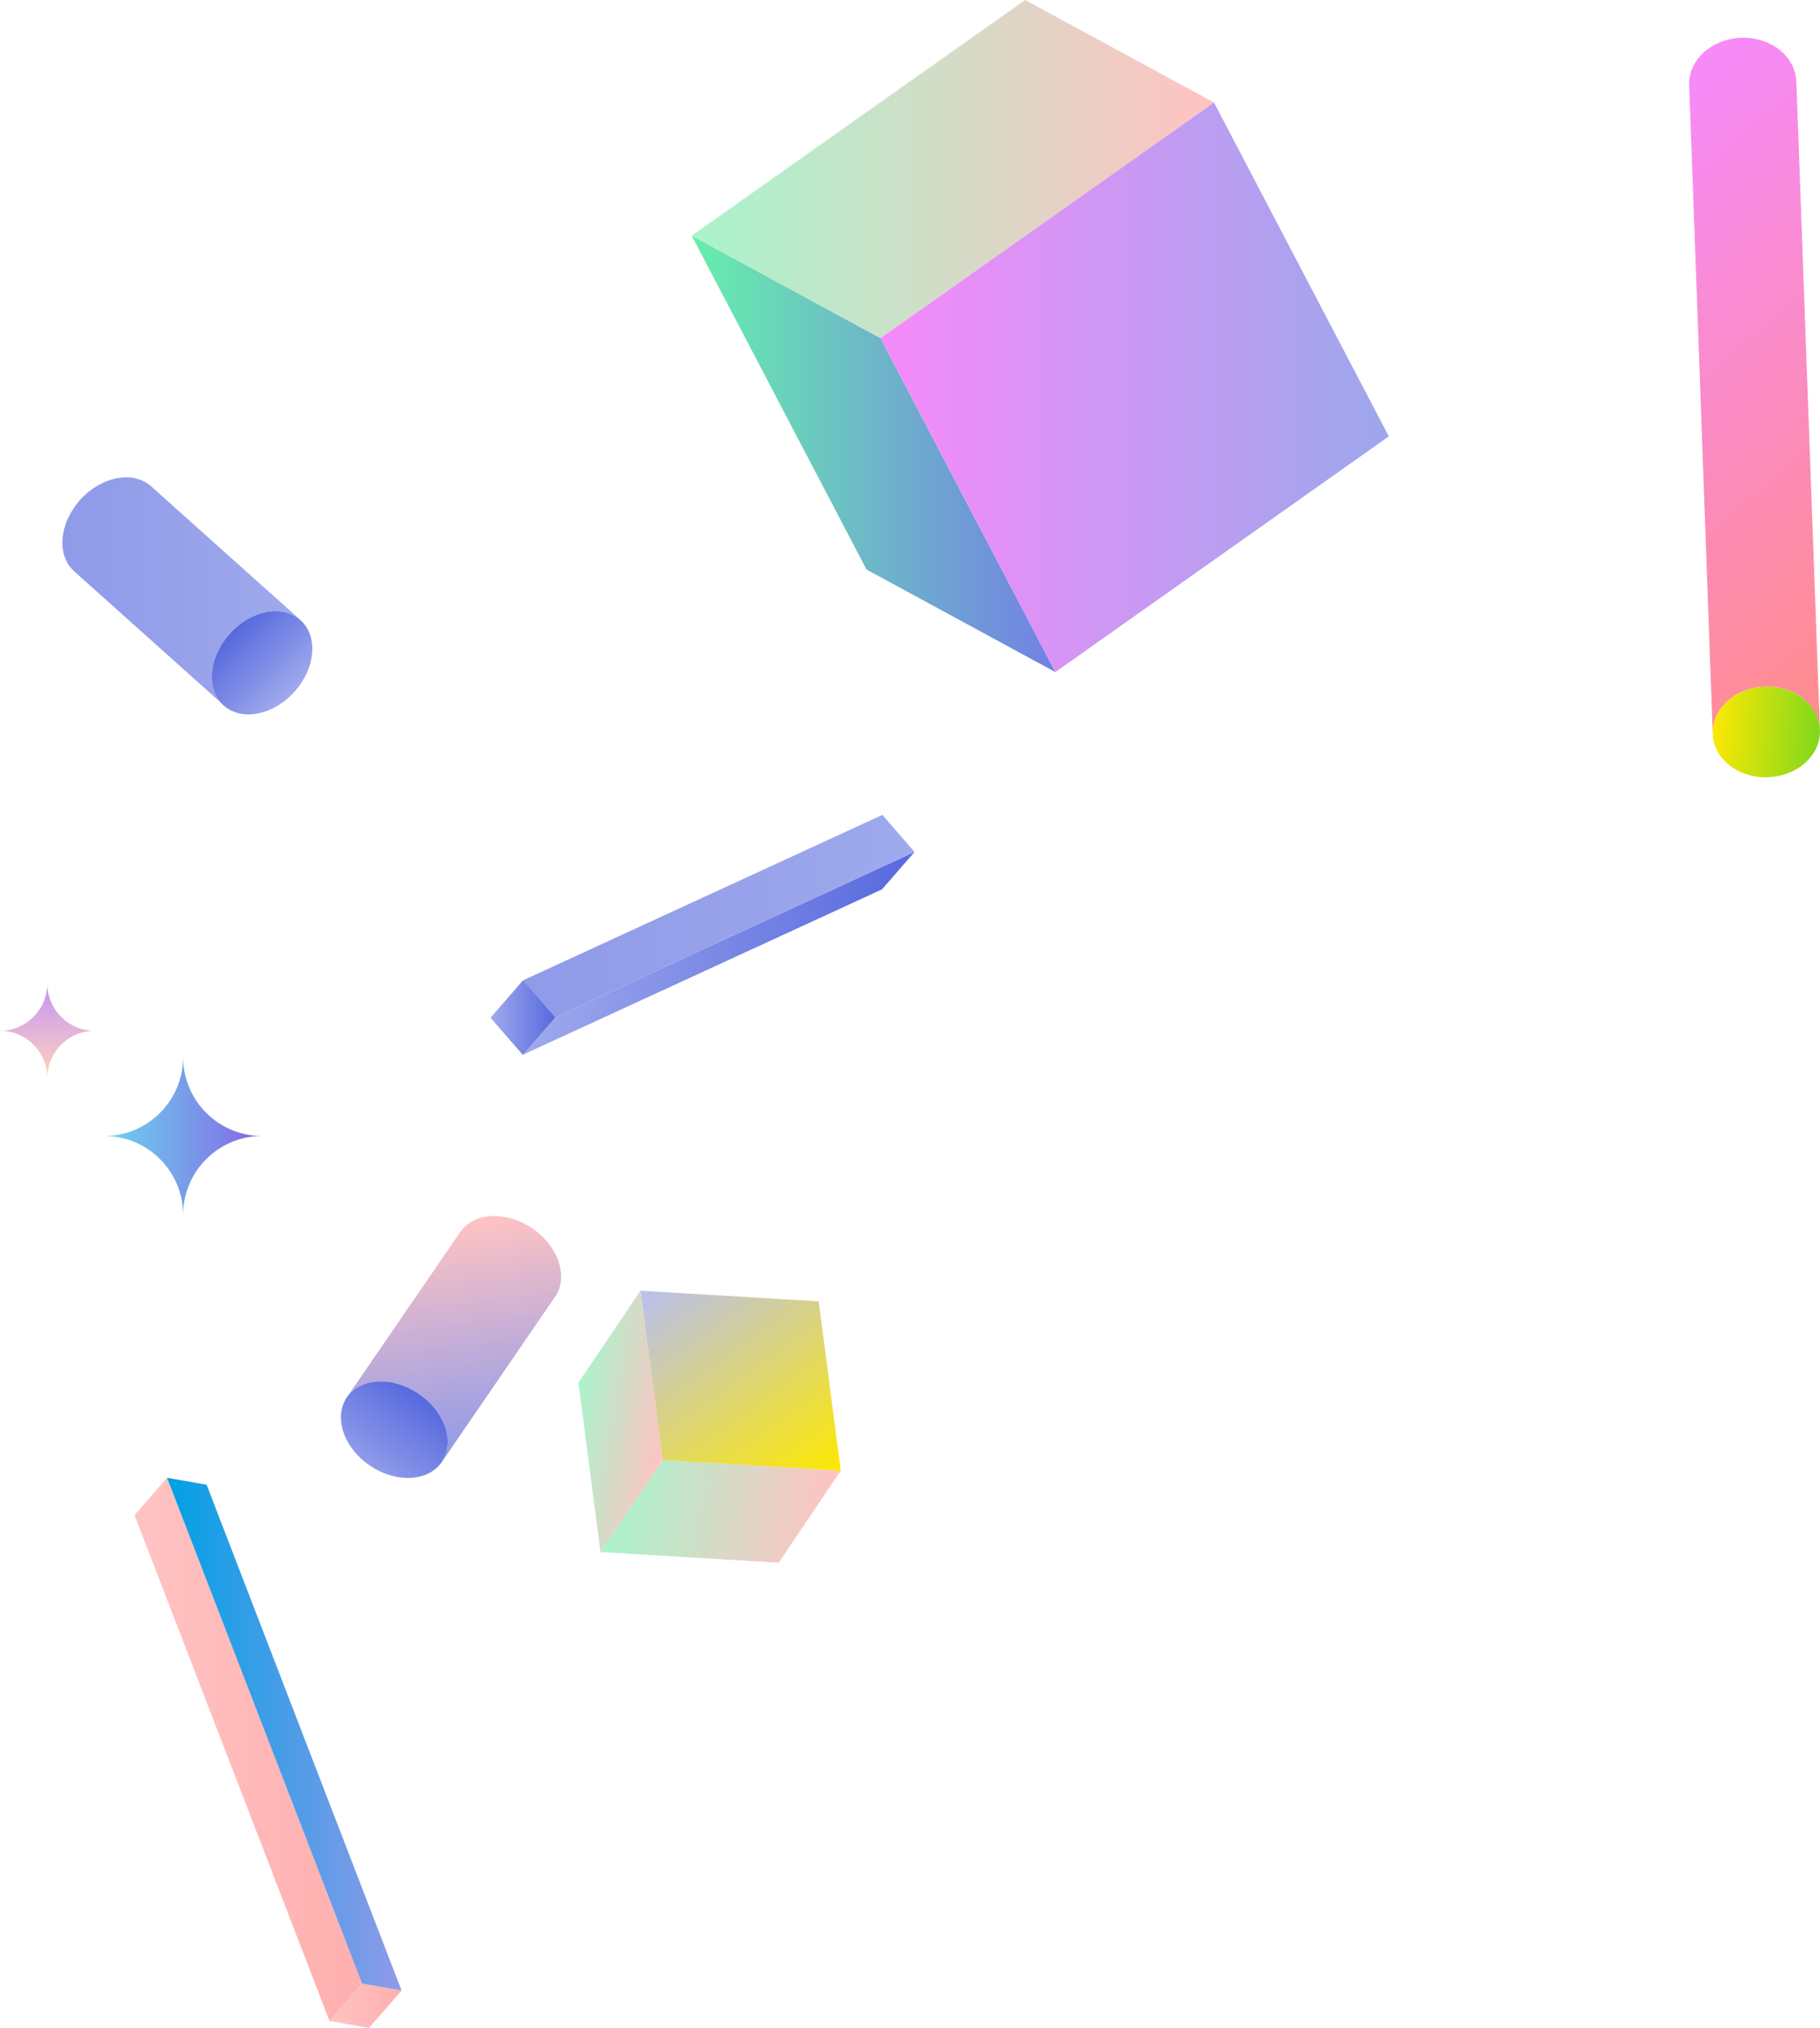
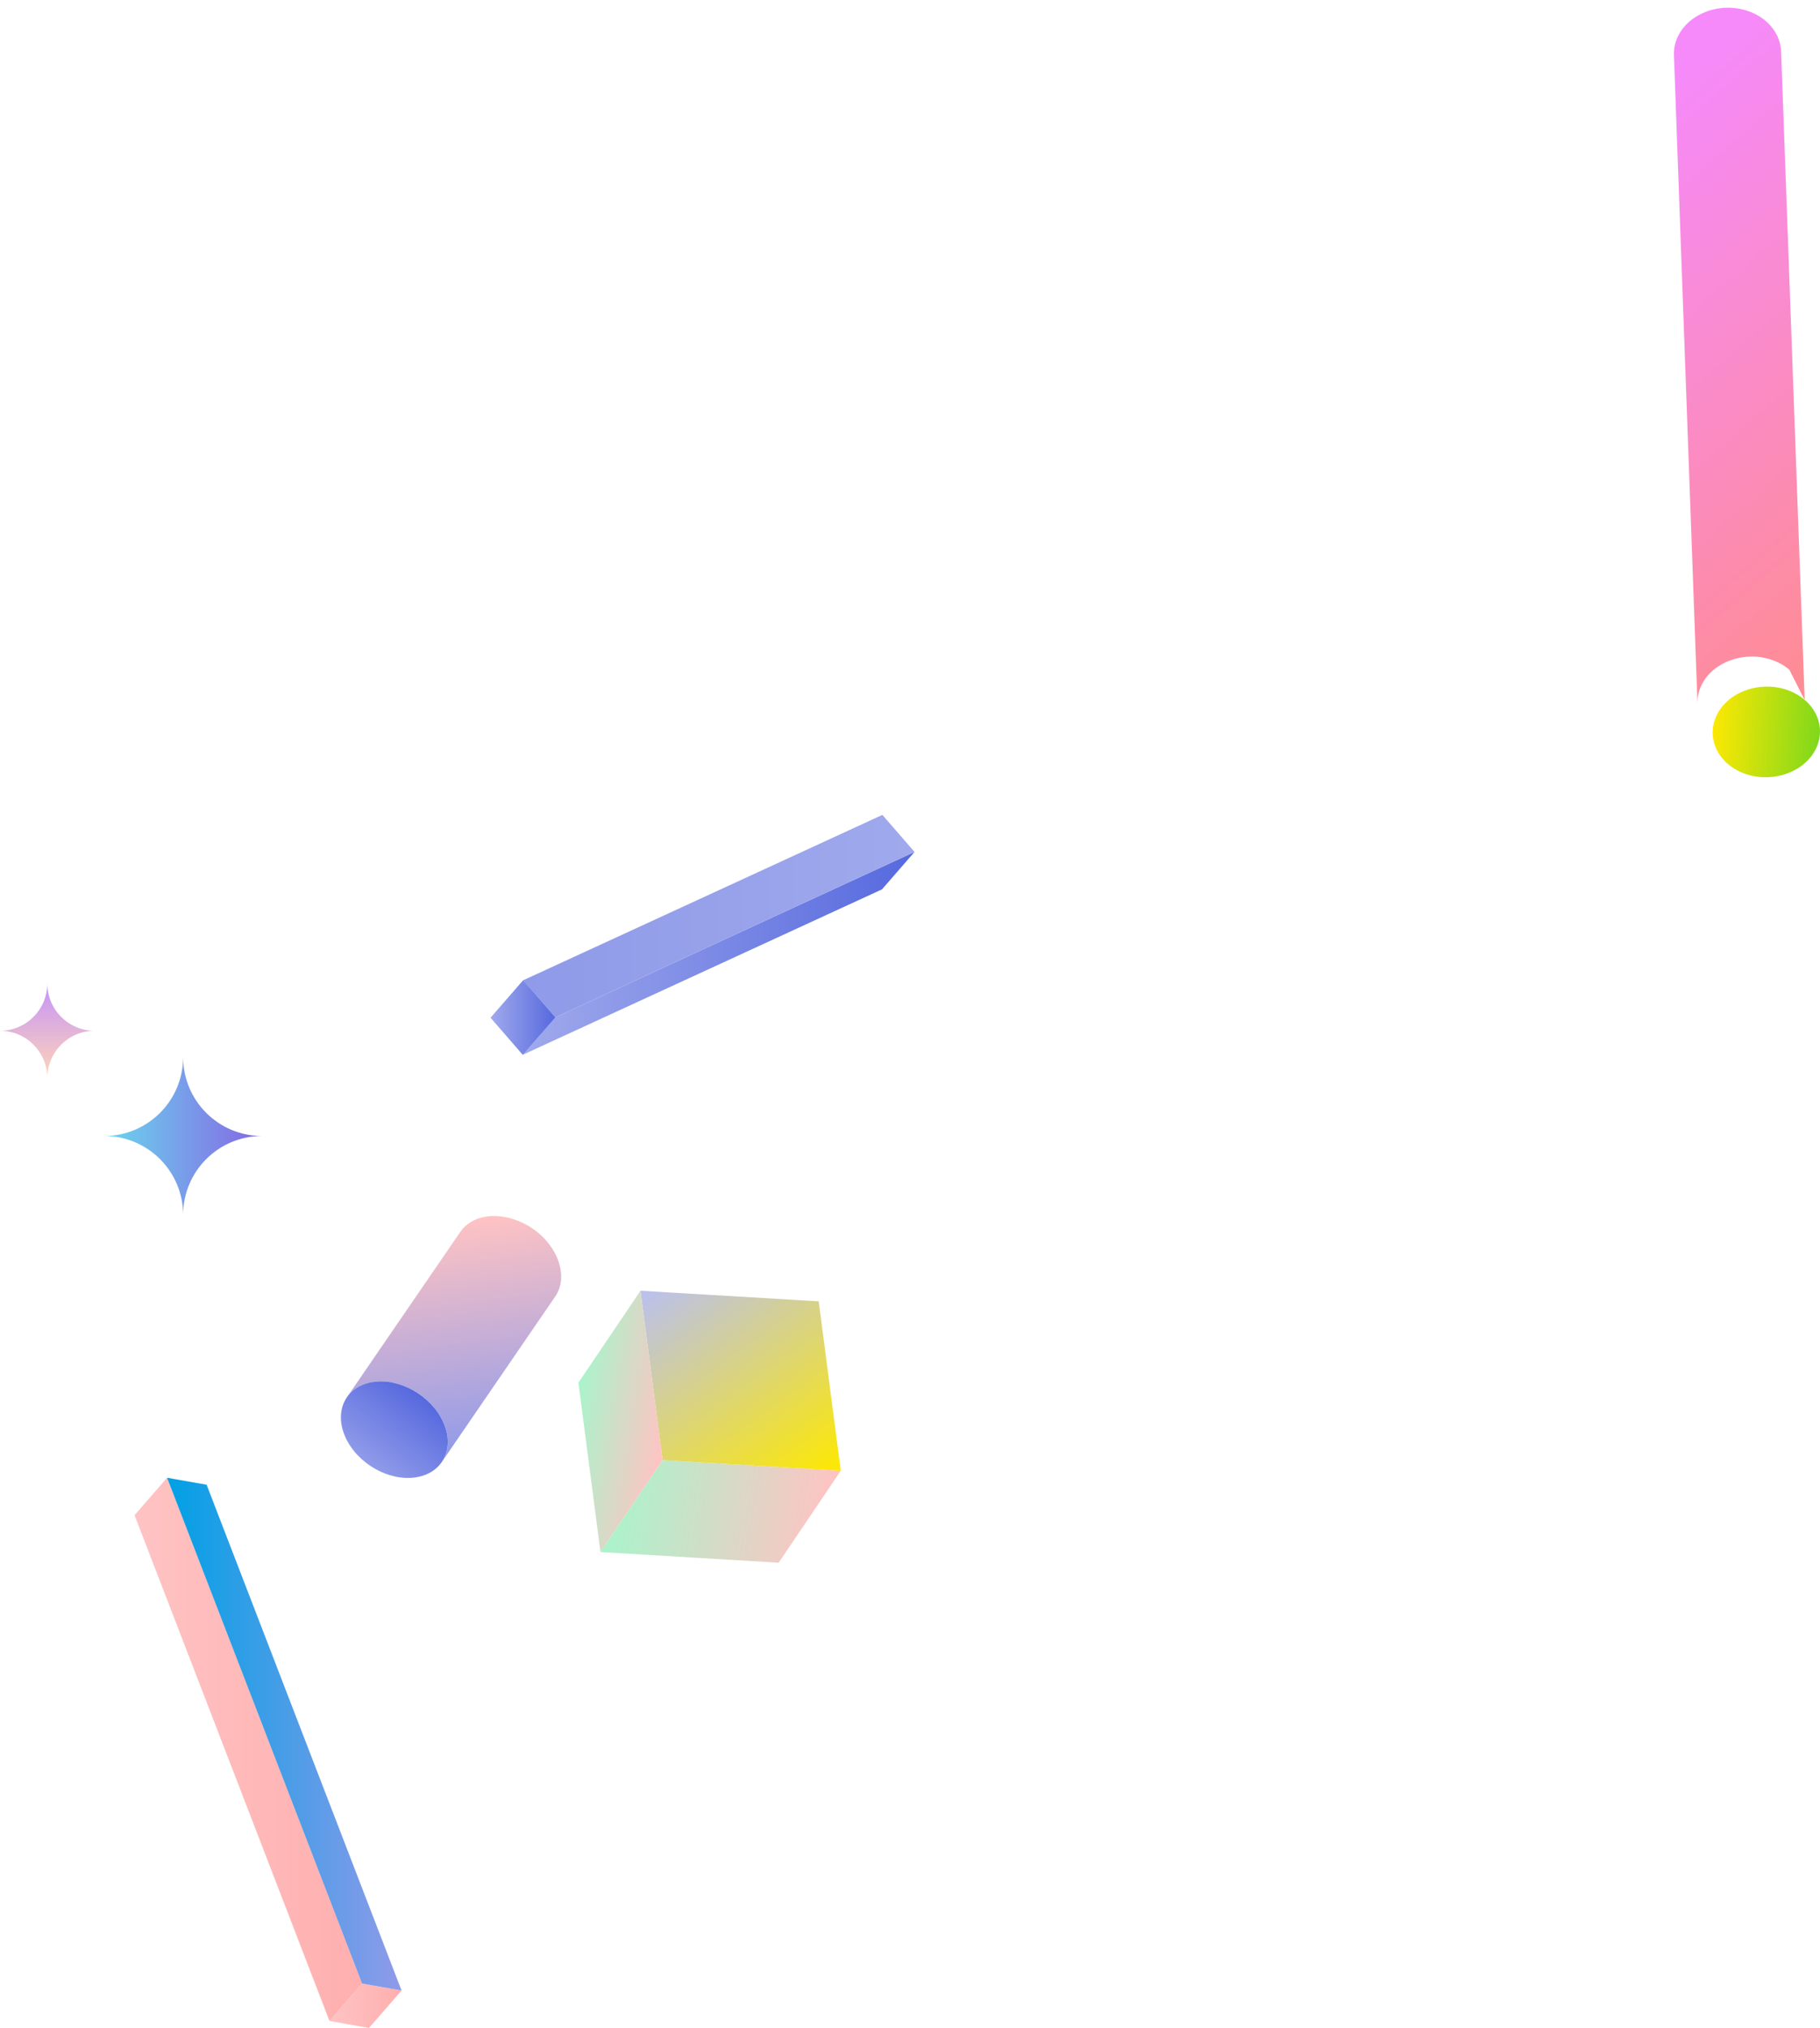
<svg xmlns="http://www.w3.org/2000/svg" xmlns:xlink="http://www.w3.org/1999/xlink" viewBox="0 0 415.43 462.61">
  <defs>
    <style>
      .cls-1 {
        fill: url(#linear-gradient-2);
      }

      .cls-2 {
        fill: url(#linear-gradient-17);
      }

      .cls-3 {
        fill: url(#linear-gradient-15);
      }

      .cls-4 {
        fill: url(#linear-gradient-18);
      }

      .cls-5 {
        fill: url(#linear-gradient-14);
      }

      .cls-6 {
        fill: url(#linear-gradient-6);
      }

      .cls-7 {
        isolation: isolate;
      }

      .cls-8 {
        fill: url(#linear-gradient-11);
      }

      .cls-9 {
        fill: url(#linear-gradient-10);
      }

      .cls-10 {
        fill: url(#linear-gradient-16);
      }

      .cls-11 {
        fill: url(#linear-gradient-5);
      }

      .cls-12 {
        fill: url(#linear-gradient-7);
      }

      .cls-13 {
        fill: url(#_名称未設定グラデーション_3);
      }

      .cls-14 {
        fill: url(#linear-gradient-9);
      }

      .cls-15 {
        fill: url(#linear-gradient-3);
      }

      .cls-16 {
        fill: url(#linear-gradient);
      }

      .cls-17 {
        fill: url(#_名称未設定グラデーション_6487);
      }

      .cls-18 {
        mix-blend-mode: multiply;
        opacity: .59;
      }

      .cls-19 {
        fill: url(#linear-gradient-19);
      }

      .cls-20 {
        fill: url(#linear-gradient-4);
      }

      .cls-21 {
        fill: url(#linear-gradient-8);
      }

      .cls-22 {
        fill: url(#linear-gradient-12);
      }

      .cls-23 {
        fill: url(#linear-gradient-13);
      }
    </style>
    <linearGradient id="linear-gradient" x1="-792.53" y1="4178.36" x2="-658.17" y2="4178.36" gradientTransform="translate(4037.42 -2089.54) rotate(49.21)" gradientUnits="userSpaceOnUse">
      <stop offset="0" stop-color="#f68afa" />
      <stop offset=".99" stop-color="#ff8c8c" />
    </linearGradient>
    <linearGradient id="_名称未設定グラデーション_6487" data-name="名称未設定グラデーション 6487" x1="-674.49" y1="4234.3" x2="-657.2" y2="4217.01" gradientTransform="translate(4037.42 -2089.54) rotate(49.21)" gradientUnits="userSpaceOnUse">
      <stop offset="0" stop-color="#fde803" />
      <stop offset="1" stop-color="#80d81c" />
    </linearGradient>
    <linearGradient id="linear-gradient-2" x1="14.23" y1="134.91" x2="68.59" y2="134.91" gradientUnits="userSpaceOnUse">
      <stop offset="0" stop-color="#8f9ae9" />
      <stop offset=".99" stop-color="#9fa9ec" />
    </linearGradient>
    <linearGradient id="linear-gradient-3" x1="52.8" y1="144.17" x2="66.84" y2="158.21" gradientUnits="userSpaceOnUse">
      <stop offset="0" stop-color="#5669de" />
      <stop offset=".99" stop-color="#9fa9ec" />
    </linearGradient>
    <linearGradient id="linear-gradient-4" x1="-4426.08" y1="6905.83" x2="-4371.89" y2="6905.83" gradientTransform="translate(7527.56 3759.09) rotate(82.45)" gradientUnits="userSpaceOnUse">
      <stop offset="0" stop-color="#ffc3c3" />
      <stop offset=".99" stop-color="#8f9ae9" />
    </linearGradient>
    <linearGradient id="linear-gradient-5" x1="-4387.66" y1="6915.14" x2="-4373.62" y2="6929.18" gradientTransform="translate(7527.56 3759.09) rotate(82.45)" gradientUnits="userSpaceOnUse">
      <stop offset="0" stop-color="#5669de" />
      <stop offset=".99" stop-color="#8f9ae9" />
    </linearGradient>
    <linearGradient id="linear-gradient-6" x1="119.33" y1="217.48" x2="208.75" y2="217.48" gradientUnits="userSpaceOnUse">
      <stop offset=".01" stop-color="#9fa9ec" />
      <stop offset="1" stop-color="#5669de" />
    </linearGradient>
    <linearGradient id="linear-gradient-7" x1="111.99" y1="232.12" x2="126.76" y2="232.12" xlink:href="#linear-gradient-6" />
    <linearGradient id="linear-gradient-8" x1="119.42" y1="208.98" x2="208.75" y2="208.98" xlink:href="#linear-gradient-2" />
    <linearGradient id="linear-gradient-9" x1="111.99" y1="232.12" x2="126.76" y2="232.12" xlink:href="#linear-gradient-6" />
    <linearGradient id="linear-gradient-10" x1="75.21" y1="457.55" x2="91.66" y2="457.55" gradientUnits="userSpaceOnUse">
      <stop offset="0" stop-color="#ffc3c3" />
      <stop offset=".99" stop-color="#ffafaf" />
    </linearGradient>
    <linearGradient id="linear-gradient-11" x1="30.71" y1="399.06" x2="82.64" y2="399.06" xlink:href="#linear-gradient-10" />
    <linearGradient id="linear-gradient-12" x1="38.14" y1="395.59" x2="91.66" y2="395.59" gradientUnits="userSpaceOnUse">
      <stop offset="0" stop-color="#00a0e5" />
      <stop offset=".99" stop-color="#8f9ae9" />
    </linearGradient>
    <linearGradient id="linear-gradient-13" x1="157.89" y1="103.53" x2="240.9" y2="103.53" gradientUnits="userSpaceOnUse">
      <stop offset="0" stop-color="#67eeac" />
      <stop offset=".99" stop-color="#7281e4" />
    </linearGradient>
    <linearGradient id="linear-gradient-14" x1="157.89" y1="38.57" x2="277.1" y2="38.57" gradientUnits="userSpaceOnUse">
      <stop offset="0" stop-color="#a9f4cb" />
      <stop offset=".99" stop-color="#ffc3c3" />
    </linearGradient>
    <linearGradient id="linear-gradient-15" x1="200.99" y1="88.34" x2="317.01" y2="88.34" gradientUnits="userSpaceOnUse">
      <stop offset="0" stop-color="#f68afa" />
      <stop offset=".99" stop-color="#9da7ec" />
    </linearGradient>
    <linearGradient id="linear-gradient-16" x1="-603.97" y1="1371.26" x2="-552.92" y2="1371.26" gradientTransform="translate(960.36 -912.8) rotate(9.46)" xlink:href="#linear-gradient-14" />
    <linearGradient id="linear-gradient-17" x1="-600.04" y1="1319.9" x2="-557.62" y2="1362.32" gradientTransform="translate(960.36 -912.8) rotate(9.46)" gradientUnits="userSpaceOnUse">
      <stop offset="0" stop-color="#b9c0f1" />
      <stop offset=".99" stop-color="#fde803" />
    </linearGradient>
    <linearGradient id="linear-gradient-18" x1="-615.28" y1="1354.76" x2="-593.44" y2="1354.76" gradientTransform="translate(960.36 -912.8) rotate(9.46)" xlink:href="#linear-gradient-14" />
    <linearGradient id="_名称未設定グラデーション_3" data-name="名称未設定グラデーション 3" x1="10.8" y1="245.94" x2="10.8" y2="224.34" gradientUnits="userSpaceOnUse">
      <stop offset="0" stop-color="#ffd5b8" />
      <stop offset=".99" stop-color="#c593f8" />
    </linearGradient>
    <linearGradient id="linear-gradient-19" x1="23.8" y1="259.14" x2="59.8" y2="259.14" gradientUnits="userSpaceOnUse">
      <stop offset="0" stop-color="#6ad6ee" />
      <stop offset=".99" stop-color="#8567e4" />
    </linearGradient>
  </defs>
  <g class="cls-7">
    <g id="_レイヤー_2" data-name="レイヤー 2">
      <g id="_背景" data-name="背景">
        <g>
          <g class="cls-7">
-             <path class="cls-16" d="m411.93,159.68c.28.24.55.48.8.74.14.15.26.3.39.45.2.24.41.48.58.74.12.17.22.35.33.52.15.25.3.5.43.76.09.18.17.37.25.56.12.28.22.57.31.85.06.21.12.41.17.62.04.18.07.37.1.56.06.35.11.7.12,1.05h0s0,0,0,0l-5.38-148c0-.23-.03-.46-.05-.69-.01-.12-.05-.24-.07-.37-.03-.19-.06-.37-.11-.56-.02-.1-.03-.2-.06-.3-.03-.11-.08-.21-.11-.32-.09-.29-.19-.57-.31-.86-.04-.1-.07-.21-.11-.31-.04-.08-.1-.16-.14-.24-.13-.26-.27-.51-.43-.76-.11-.18-.21-.35-.33-.52-.18-.25-.38-.49-.58-.74-.13-.15-.25-.31-.39-.45-.25-.26-.52-.5-.8-.74-.13-.11-.24-.23-.38-.33-.43-.33-.88-.65-1.37-.93,0,0,0,0,0,0-.46-.26-.94-.5-1.45-.72-.05-.02-.11-.05-.16-.07-.1-.04-.21-.07-.31-.11-.29-.11-.59-.22-.89-.31-.05-.02-.11-.04-.16-.06-.12-.03-.24-.05-.36-.08-.23-.06-.46-.11-.68-.16-.07-.02-.15-.04-.22-.05-.11-.02-.23-.03-.34-.05-.21-.03-.42-.07-.63-.09-.08,0-.17-.03-.25-.04-.11-.01-.22,0-.32-.02-.22-.02-.43-.03-.64-.03-.09,0-.18-.01-.27-.01-.1,0-.19,0-.28,0-.24,0-.47.01-.71.02-.1,0-.2,0-.3.01-.07,0-.14.02-.21.03-.31.03-.62.07-.93.12-.1.02-.2.02-.29.04-.03,0-.06.02-.09.02-.51.09-1,.22-1.49.37-.04.01-.09.02-.13.03-.14.04-.27.1-.4.14-.17.06-.33.11-.49.18-.19.07-.37.16-.56.24-.16.07-.32.14-.47.21-.18.09-.36.19-.54.29-.15.08-.3.16-.44.25-.18.11-.35.22-.52.34-.14.09-.27.18-.41.27-.17.12-.33.26-.49.39-.12.1-.25.19-.37.3-.16.14-.32.3-.47.45-.1.1-.21.2-.31.31-.17.18-.32.37-.47.56-.08.09-.16.18-.23.28-.22.29-.42.59-.61.91-.48.81-.83,1.64-1.05,2.48-.22.84-.31,1.69-.28,2.54l5.38,148c-.06-1.68.36-3.41,1.33-5.02.19-.31.39-.62.61-.91.07-.1.16-.18.23-.28.15-.19.3-.38.47-.56.1-.11.21-.2.31-.3.16-.16.31-.31.47-.46.12-.1.24-.2.36-.29.16-.13.32-.27.49-.39.13-.1.27-.18.41-.27.17-.11.34-.23.52-.34.14-.09.29-.16.44-.24.18-.1.36-.2.54-.29.15-.07.31-.14.47-.21.19-.08.37-.17.57-.24.16-.06.32-.12.49-.17.18-.06.35-.12.53-.18.49-.15.98-.27,1.49-.37.13-.02.25-.04.38-.06.31-.05.62-.09.93-.12.17-.02.34-.03.51-.04.24-.01.47-.02.71-.02.19,0,.37,0,.56,0,.21,0,.43.02.64.03.19.01.38.03.57.05.21.02.42.06.63.09.19.03.38.06.56.1.23.05.46.1.68.16.17.04.35.09.52.14.3.09.6.2.89.31.16.06.31.11.47.17.51.22,1,.46,1.46.72.49.28.95.6,1.37.93.13.1.25.22.37.33Z" />
+             <path class="cls-16" d="m411.93,159.68h0s0,0,0,0l-5.38-148c0-.23-.03-.46-.05-.69-.01-.12-.05-.24-.07-.37-.03-.19-.06-.37-.11-.56-.02-.1-.03-.2-.06-.3-.03-.11-.08-.21-.11-.32-.09-.29-.19-.57-.31-.86-.04-.1-.07-.21-.11-.31-.04-.08-.1-.16-.14-.24-.13-.26-.27-.51-.43-.76-.11-.18-.21-.35-.33-.52-.18-.25-.38-.49-.58-.74-.13-.15-.25-.31-.39-.45-.25-.26-.52-.5-.8-.74-.13-.11-.24-.23-.38-.33-.43-.33-.88-.65-1.37-.93,0,0,0,0,0,0-.46-.26-.94-.5-1.45-.72-.05-.02-.11-.05-.16-.07-.1-.04-.21-.07-.31-.11-.29-.11-.59-.22-.89-.31-.05-.02-.11-.04-.16-.06-.12-.03-.24-.05-.36-.08-.23-.06-.46-.11-.68-.16-.07-.02-.15-.04-.22-.05-.11-.02-.23-.03-.34-.05-.21-.03-.42-.07-.63-.09-.08,0-.17-.03-.25-.04-.11-.01-.22,0-.32-.02-.22-.02-.43-.03-.64-.03-.09,0-.18-.01-.27-.01-.1,0-.19,0-.28,0-.24,0-.47.01-.71.02-.1,0-.2,0-.3.01-.07,0-.14.02-.21.03-.31.03-.62.07-.93.12-.1.02-.2.02-.29.04-.03,0-.06.02-.09.02-.51.09-1,.22-1.49.37-.04.01-.09.02-.13.03-.14.04-.27.1-.4.14-.17.06-.33.11-.49.18-.19.07-.37.16-.56.24-.16.07-.32.14-.47.21-.18.09-.36.19-.54.29-.15.08-.3.16-.44.25-.18.11-.35.22-.52.34-.14.09-.27.18-.41.27-.17.12-.33.26-.49.39-.12.1-.25.19-.37.3-.16.14-.32.3-.47.45-.1.1-.21.2-.31.31-.17.18-.32.37-.47.56-.08.09-.16.18-.23.28-.22.29-.42.59-.61.91-.48.81-.83,1.64-1.05,2.48-.22.84-.31,1.69-.28,2.54l5.38,148c-.06-1.68.36-3.41,1.33-5.02.19-.31.39-.62.61-.91.07-.1.16-.18.23-.28.15-.19.3-.38.47-.56.1-.11.21-.2.31-.3.16-.16.31-.31.47-.46.12-.1.24-.2.36-.29.16-.13.32-.27.49-.39.13-.1.27-.18.41-.27.17-.11.34-.23.52-.34.14-.09.29-.16.44-.24.18-.1.36-.2.54-.29.15-.07.31-.14.47-.21.19-.08.37-.17.57-.24.16-.06.32-.12.49-.17.18-.06.35-.12.53-.18.49-.15.98-.27,1.49-.37.13-.02.25-.04.38-.06.31-.05.62-.09.93-.12.17-.02.34-.03.51-.04.24-.01.47-.02.71-.02.19,0,.37,0,.56,0,.21,0,.43.02.64.03.19.01.38.03.57.05.21.02.42.06.63.09.19.03.38.06.56.1.23.05.46.1.68.16.17.04.35.09.52.14.3.09.6.2.89.31.16.06.31.11.47.17.51.22,1,.46,1.46.72.49.28.95.6,1.37.93.13.1.25.22.37.33Z" />
            <path class="cls-17" d="m408.73,157.7c6.03,2.54,8.43,8.73,5.36,13.85-3.07,5.12-10.45,7.22-16.48,4.69-6.02-2.53-8.41-8.74-5.34-13.86,3.07-5.12,10.44-7.21,16.46-4.68Z" />
          </g>
          <g class="cls-7">
-             <path class="cls-1" d="m48.43,153.16c.03-.27.05-.54.1-.81.03-.15.07-.3.1-.45.05-.24.09-.47.15-.71.04-.17.11-.34.16-.51.06-.21.12-.43.2-.64.15-.43.33-.86.53-1.28.08-.17.17-.34.25-.51.1-.2.2-.4.31-.59.11-.2.24-.4.36-.6.08-.14.16-.27.25-.4.18-.28.37-.55.57-.82.03-.04.06-.09.09-.13.23-.31.48-.61.73-.9.07-.08.15-.16.22-.25.18-.2.37-.41.57-.6.1-.1.2-.19.3-.29.18-.17.37-.35.56-.51.11-.1.22-.19.33-.29.19-.16.38-.3.57-.45.13-.1.25-.2.39-.29.17-.12.34-.23.52-.35.18-.12.36-.24.55-.35.13-.08.27-.15.4-.23.29-.16.59-.32.89-.46.2-.1.4-.19.61-.28.1-.04.2-.09.31-.13.35-.14.7-.27,1.06-.37.42-.13.84-.23,1.25-.31.13-.03.26-.04.39-.06.28-.05.55-.08.83-.11.15-.01.29-.02.44-.03.25-.01.5-.02.75-.01.14,0,.29,0,.43.02.33.02.66.05.98.11.04,0,.07.02.11.02.27.05.53.12.79.19.15.04.3.09.45.14.22.08.44.16.65.26.1.04.2.08.29.13.3.15.58.31.86.48.04.03.07.06.11.08.27.19.53.38.78.6l-34.13-30.54c-.09-.08-.19-.17-.29-.25-.16-.13-.32-.24-.49-.36-.04-.03-.07-.06-.11-.08-.01,0-.02-.02-.03-.02-.23-.15-.47-.29-.71-.41-.04-.02-.07-.03-.11-.05-.09-.05-.19-.09-.29-.13-.14-.06-.28-.13-.42-.19-.07-.03-.15-.04-.23-.07-.15-.05-.3-.09-.45-.14-.11-.03-.21-.07-.32-.1-.16-.04-.31-.07-.47-.1-.04,0-.07-.02-.11-.02-.24-.04-.48-.08-.73-.1-.08,0-.17,0-.25,0-.14,0-.28-.01-.43-.02-.25,0-.5,0-.75.01-.15,0-.29.01-.44.03-.27.02-.55.06-.83.11-.13.02-.26.04-.39.06-.41.08-.83.18-1.25.31-.36.11-.71.24-1.06.37-.1.04-.2.08-.31.13-.13.05-.26.1-.39.16-.08.03-.15.08-.22.12-.3.14-.6.3-.89.46-.09.05-.18.09-.27.14-.04.03-.09.06-.13.08-.19.11-.37.23-.55.35-.13.09-.26.16-.39.25-.04.03-.08.06-.12.09-.13.09-.26.19-.39.29-.13.1-.27.19-.4.3-.06.05-.12.1-.18.15-.11.09-.22.19-.34.29-.1.09-.2.17-.29.25-.09.08-.17.17-.26.26-.1.1-.2.19-.3.29-.06.06-.12.11-.18.17-.13.14-.26.29-.39.43-.07.08-.15.16-.22.25-.02.03-.05.05-.07.08-.22.26-.44.53-.65.8,0,0,0,.01-.01.02-.03.04-.06.09-.09.13-.18.24-.35.48-.51.72-.02.03-.04.07-.06.1-.09.13-.17.27-.25.4-.1.16-.2.31-.29.47-.03.05-.05.09-.07.14-.11.2-.21.39-.31.59-.07.13-.14.26-.21.4-.02.04-.03.07-.05.11-.2.42-.38.85-.53,1.28,0,0,0,0,0,0-.07.21-.13.42-.19.63-.05.17-.11.34-.16.51-.06.23-.1.45-.15.68-.03.16-.08.32-.1.48-.04.24-.06.49-.09.73-.02.14-.04.29-.05.43-.03.39-.04.78-.03,1.16.08,2.64,1.08,4.79,2.69,6.23l34.13,30.54c-1.61-1.44-2.61-3.59-2.69-6.23-.01-.39,0-.78.03-1.16,0-.12.03-.24.04-.36Z" />
-             <path class="cls-15" d="m59.49,139.96c6.33-1.93,11.61,1.54,11.79,7.74.18,6.21-4.81,12.8-11.14,14.73-6.33,1.93-11.6-1.53-11.78-7.74-.18-6.2,4.8-12.8,11.13-14.73Z" />
-           </g>
+             </g>
          <g class="cls-7">
            <path class="cls-20" d="m86.56,315.13c.27,0,.54-.02.81,0,.15,0,.31.03.46.04.24.02.48.03.73.06.18.02.35.06.53.09.22.04.44.06.66.11.45.09.9.22,1.35.35.18.06.36.12.54.18.21.07.42.14.63.23.22.09.43.18.65.28.15.06.29.13.44.19.3.14.6.3.89.46.05.03.1.05.14.08.34.19.66.39.99.6.09.06.18.13.28.19.23.16.45.31.67.48.11.08.22.17.33.26.2.16.39.32.58.48.11.1.22.19.33.29.18.16.35.34.52.51.11.11.23.23.34.34.14.15.28.31.41.46.14.16.29.33.42.5.1.12.18.24.28.37.2.27.4.54.58.82.12.19.24.37.36.56.06.1.11.19.17.29.18.33.36.66.51.99.18.4.34.8.47,1.19.04.13.08.25.11.38.08.27.16.54.22.8.03.14.06.29.08.43.05.25.08.49.11.74.02.14.03.28.04.42.02.33.03.66.02.98,0,.04,0,.07,0,.11-.01.27-.05.54-.09.81-.02.15-.05.31-.08.46-.05.23-.1.45-.17.68-.03.1-.06.2-.09.3-.11.31-.23.62-.37.91-.02.04-.05.08-.07.12-.15.29-.31.58-.5.85l25.88-37.74c.07-.1.14-.21.21-.32.11-.17.2-.35.29-.53.02-.04.05-.08.07-.12,0-.01.01-.02.02-.04.12-.25.22-.5.32-.76.01-.04.02-.08.03-.12.03-.1.06-.2.09-.3.04-.15.09-.29.13-.44.02-.08.02-.16.04-.23.03-.15.05-.3.08-.46.02-.11.04-.22.05-.33.02-.16.03-.32.03-.48,0-.04,0-.07,0-.11,0-.24.01-.49,0-.73,0-.08-.02-.16-.02-.25,0-.14-.02-.28-.04-.42-.03-.24-.06-.49-.11-.74-.03-.14-.05-.29-.08-.43-.06-.27-.14-.53-.22-.8-.04-.13-.07-.25-.11-.38-.14-.4-.29-.79-.47-1.19-.16-.34-.33-.67-.51-.99-.05-.1-.11-.19-.17-.29-.07-.12-.14-.24-.21-.36-.04-.07-.1-.14-.14-.21-.18-.28-.38-.55-.58-.82-.06-.08-.11-.17-.18-.25-.03-.04-.07-.08-.1-.12-.14-.17-.28-.33-.42-.5-.1-.12-.2-.24-.3-.35-.03-.04-.07-.07-.11-.11-.11-.12-.23-.23-.34-.34-.12-.12-.23-.24-.35-.35-.06-.05-.12-.1-.17-.15-.11-.1-.22-.2-.33-.29-.1-.09-.19-.17-.29-.26-.09-.08-.19-.15-.29-.23-.11-.09-.22-.17-.33-.26-.07-.05-.13-.1-.19-.15-.16-.11-.32-.22-.48-.33-.09-.06-.18-.13-.28-.19-.03-.02-.06-.04-.09-.06-.29-.19-.58-.37-.88-.53,0,0-.01,0-.02,0-.05-.03-.1-.05-.14-.08-.26-.14-.52-.28-.78-.41-.03-.02-.07-.03-.11-.05-.14-.07-.29-.13-.44-.19-.17-.07-.33-.16-.5-.22-.05-.02-.1-.03-.15-.05-.21-.08-.42-.15-.63-.23-.14-.05-.28-.11-.42-.15-.04-.01-.08-.02-.12-.03-.45-.14-.9-.26-1.35-.35,0,0,0,0,0,0-.22-.05-.43-.07-.65-.11-.18-.03-.35-.07-.53-.09-.23-.03-.46-.04-.7-.06-.16-.01-.33-.03-.49-.04-.25,0-.49,0-.74,0-.15,0-.29,0-.44,0-.39.02-.78.07-1.16.13-2.62.42-4.62,1.7-5.85,3.48l-25.88,37.74c1.22-1.78,3.23-3.06,5.85-3.48.38-.06.77-.1,1.16-.13.12,0,.24,0,.36,0Z" />
            <path class="cls-11" d="m101.14,324.33c2.75,6,0,11.68-6.15,12.67-6.15.99-13.36-3.07-16.11-9.07-2.75-6,0-11.67,6.15-12.66,6.14-.99,13.36,3.07,16.11,9.07Z" />
          </g>
          <g>
            <g class="cls-7">
              <polygon class="cls-6" points="208.75 194.34 201.32 202.88 119.33 240.61 126.76 232.08 208.75 194.34" />
              <polygon class="cls-12" points="126.76 232.08 119.33 240.61 111.99 232.16 119.42 223.62 126.76 232.08" />
              <polygon class="cls-21" points="201.41 185.89 208.75 194.34 126.76 232.08 119.42 223.62 201.41 185.89" />
            </g>
            <g class="cls-18">
              <polygon class="cls-14" points="126.76 232.08 119.33 240.61 111.99 232.16 119.42 223.62 126.76 232.08" />
            </g>
          </g>
          <g class="cls-7">
            <polygon class="cls-9" points="91.66 454.07 84.23 462.61 75.21 461.02 82.64 452.48 91.66 454.07" />
            <polygon class="cls-8" points="82.64 452.48 75.21 461.02 30.71 345.64 38.14 337.11 82.64 452.48" />
            <polygon class="cls-22" points="47.16 338.69 91.66 454.07 82.64 452.48 38.14 337.11 47.16 338.69" />
          </g>
          <g class="cls-7">
-             <polygon class="cls-23" points="240.9 153.31 197.8 129.93 157.89 53.76 200.99 77.14 240.9 153.31" />
-             <polygon class="cls-5" points="200.99 77.14 157.89 53.76 234 0 277.1 23.38 200.99 77.14" />
-             <polygon class="cls-3" points="277.1 23.38 317.01 99.54 240.9 153.31 200.99 77.14 277.1 23.38" />
-           </g>
+             </g>
          <g class="cls-7">
            <polygon class="cls-10" points="177.74 356.48 137.06 354.05 151.23 333.08 191.91 335.5 177.74 356.48" />
            <polygon class="cls-2" points="191.91 335.5 151.23 333.08 146.2 294.44 186.88 296.86 191.91 335.5" />
            <polygon class="cls-4" points="146.2 294.44 151.23 333.08 137.06 354.05 132.03 315.41 146.2 294.44" />
          </g>
        </g>
      </g>
      <g id="_レイヤー_1-2" data-name="レイヤー 1">
        <g>
          <path class="cls-13" d="m10.8,245.94c0-5.96,4.84-10.8,10.8-10.8-5.96,0-10.8-4.84-10.8-10.8,0,5.96-4.84,10.8-10.8,10.8,5.96,0,10.8,4.84,10.8,10.8Z" />
          <path class="cls-19" d="m41.8,277.14c0-9.94,8.06-18,18-18-9.94,0-18-8.06-18-18,0,9.94-8.06,18-18,18,9.94,0,18,8.06,18,18Z" />
        </g>
      </g>
    </g>
  </g>
</svg>